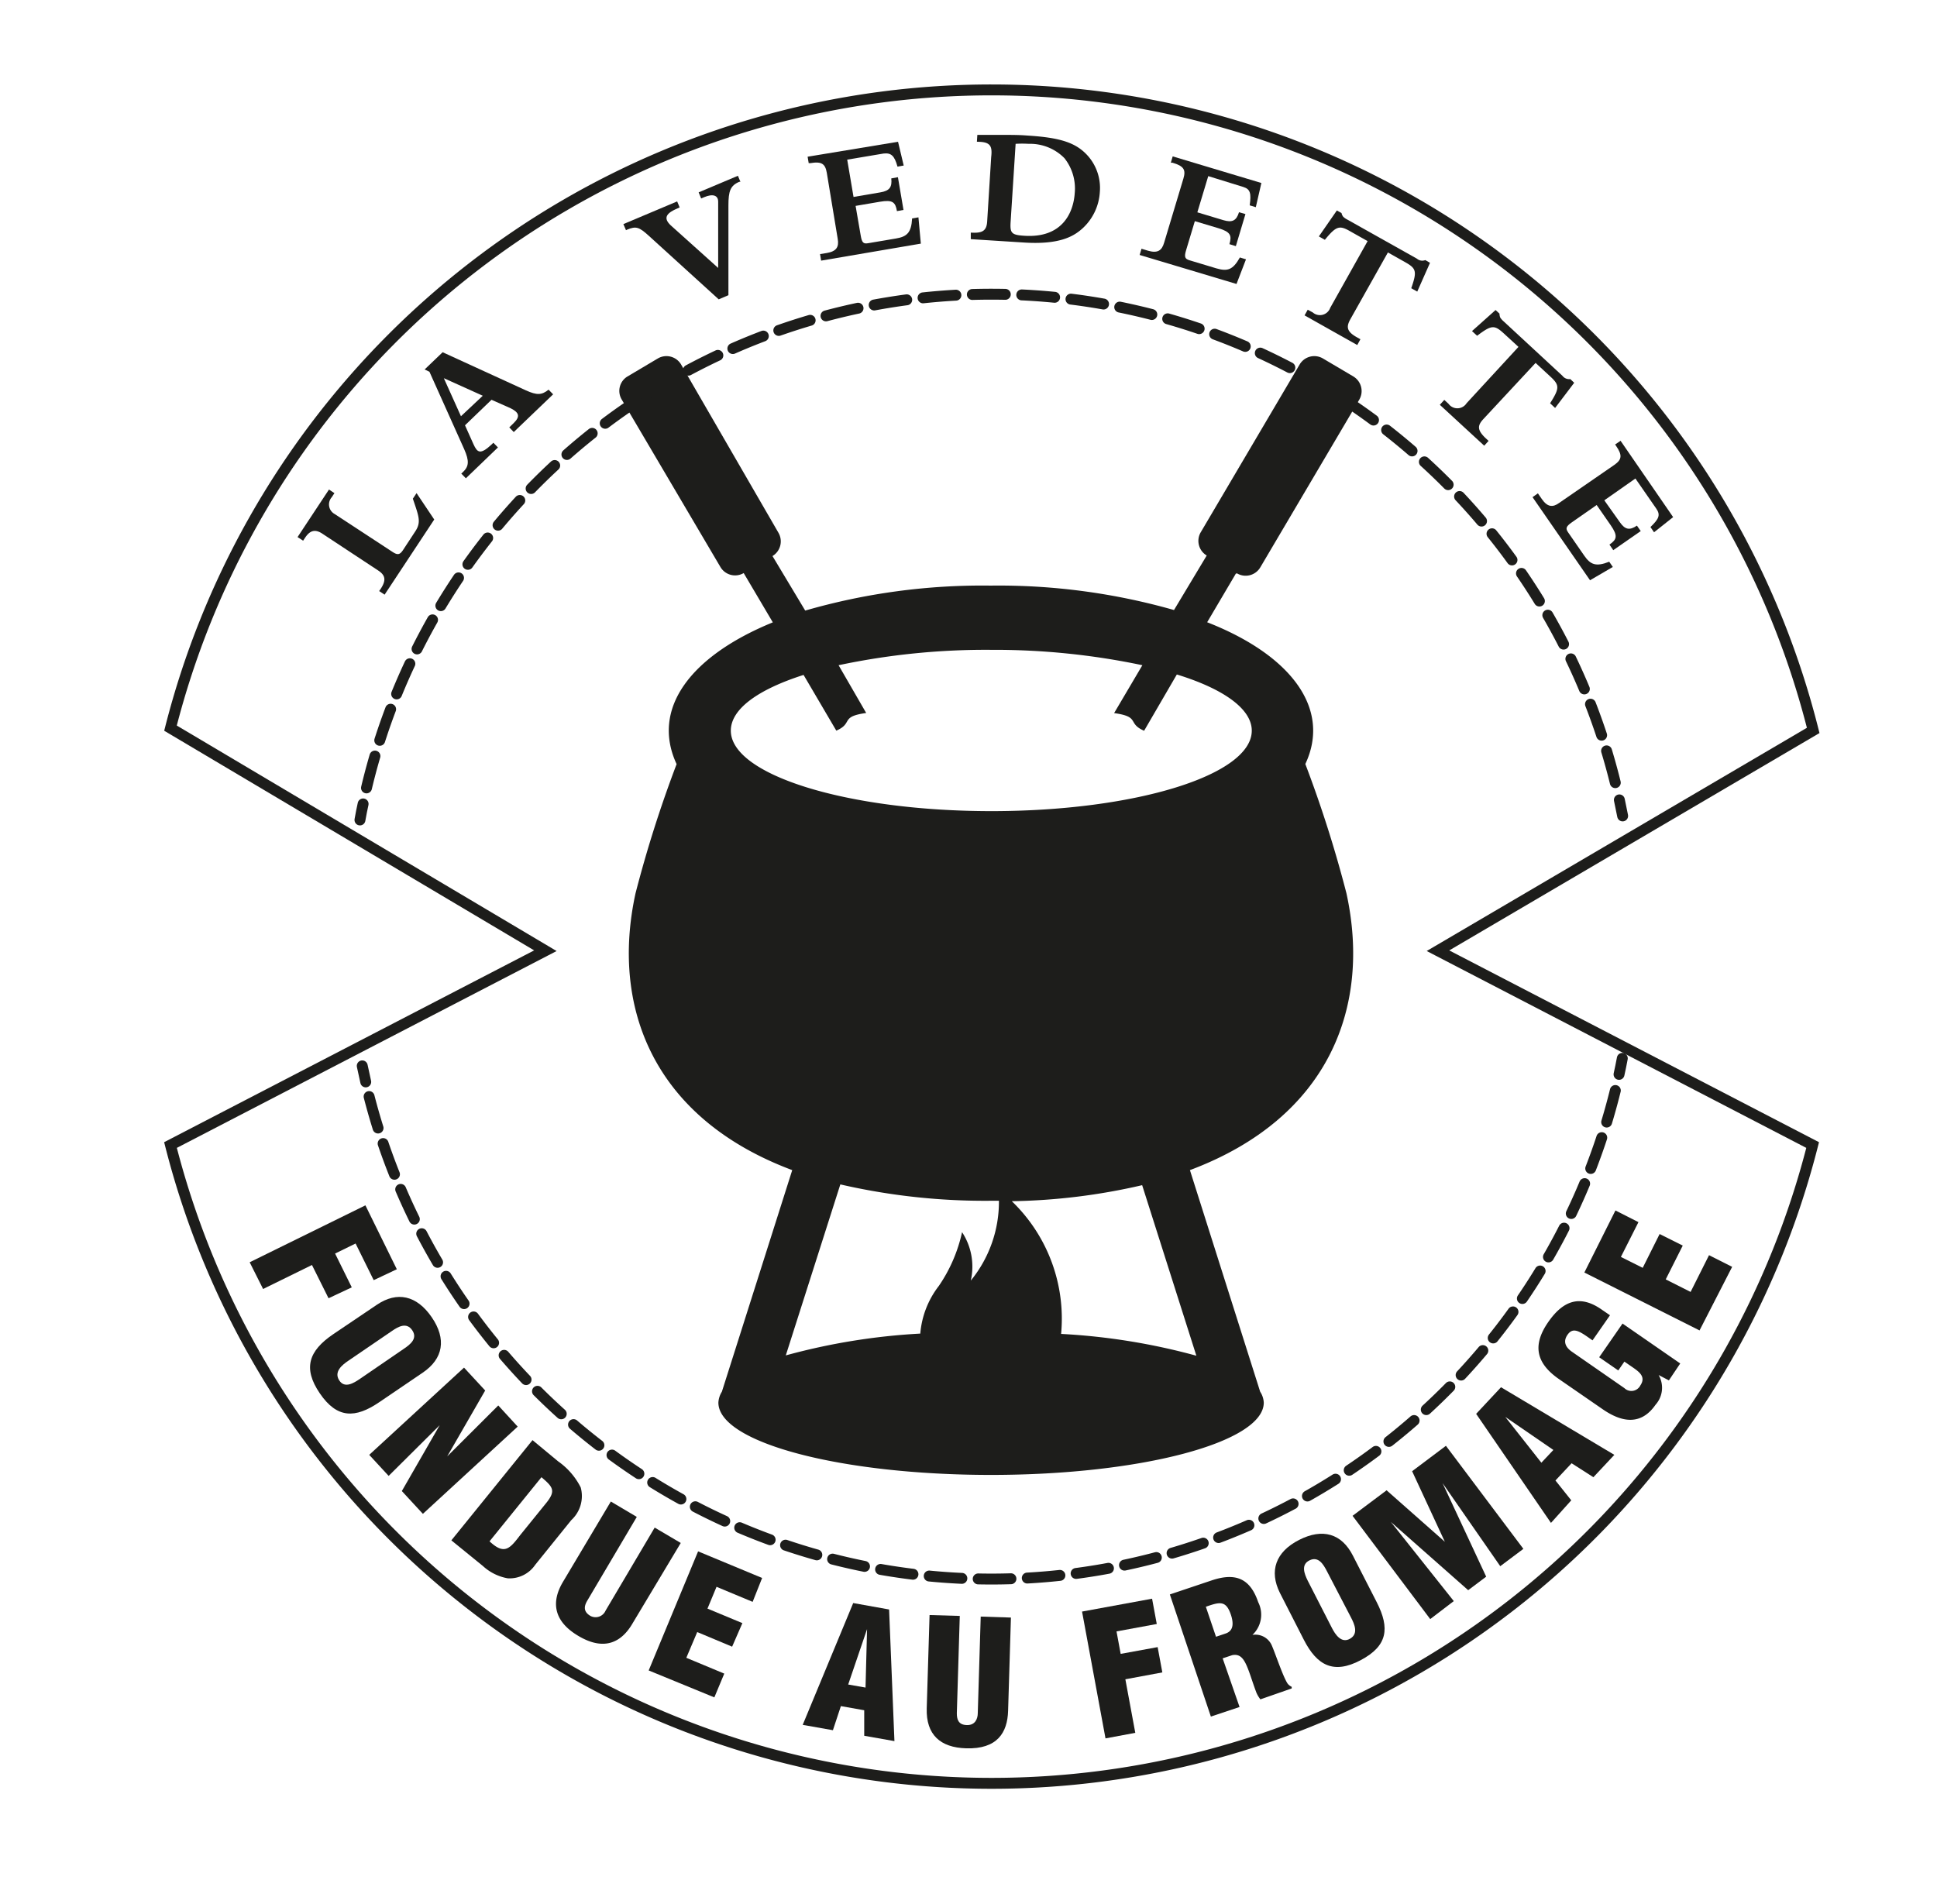
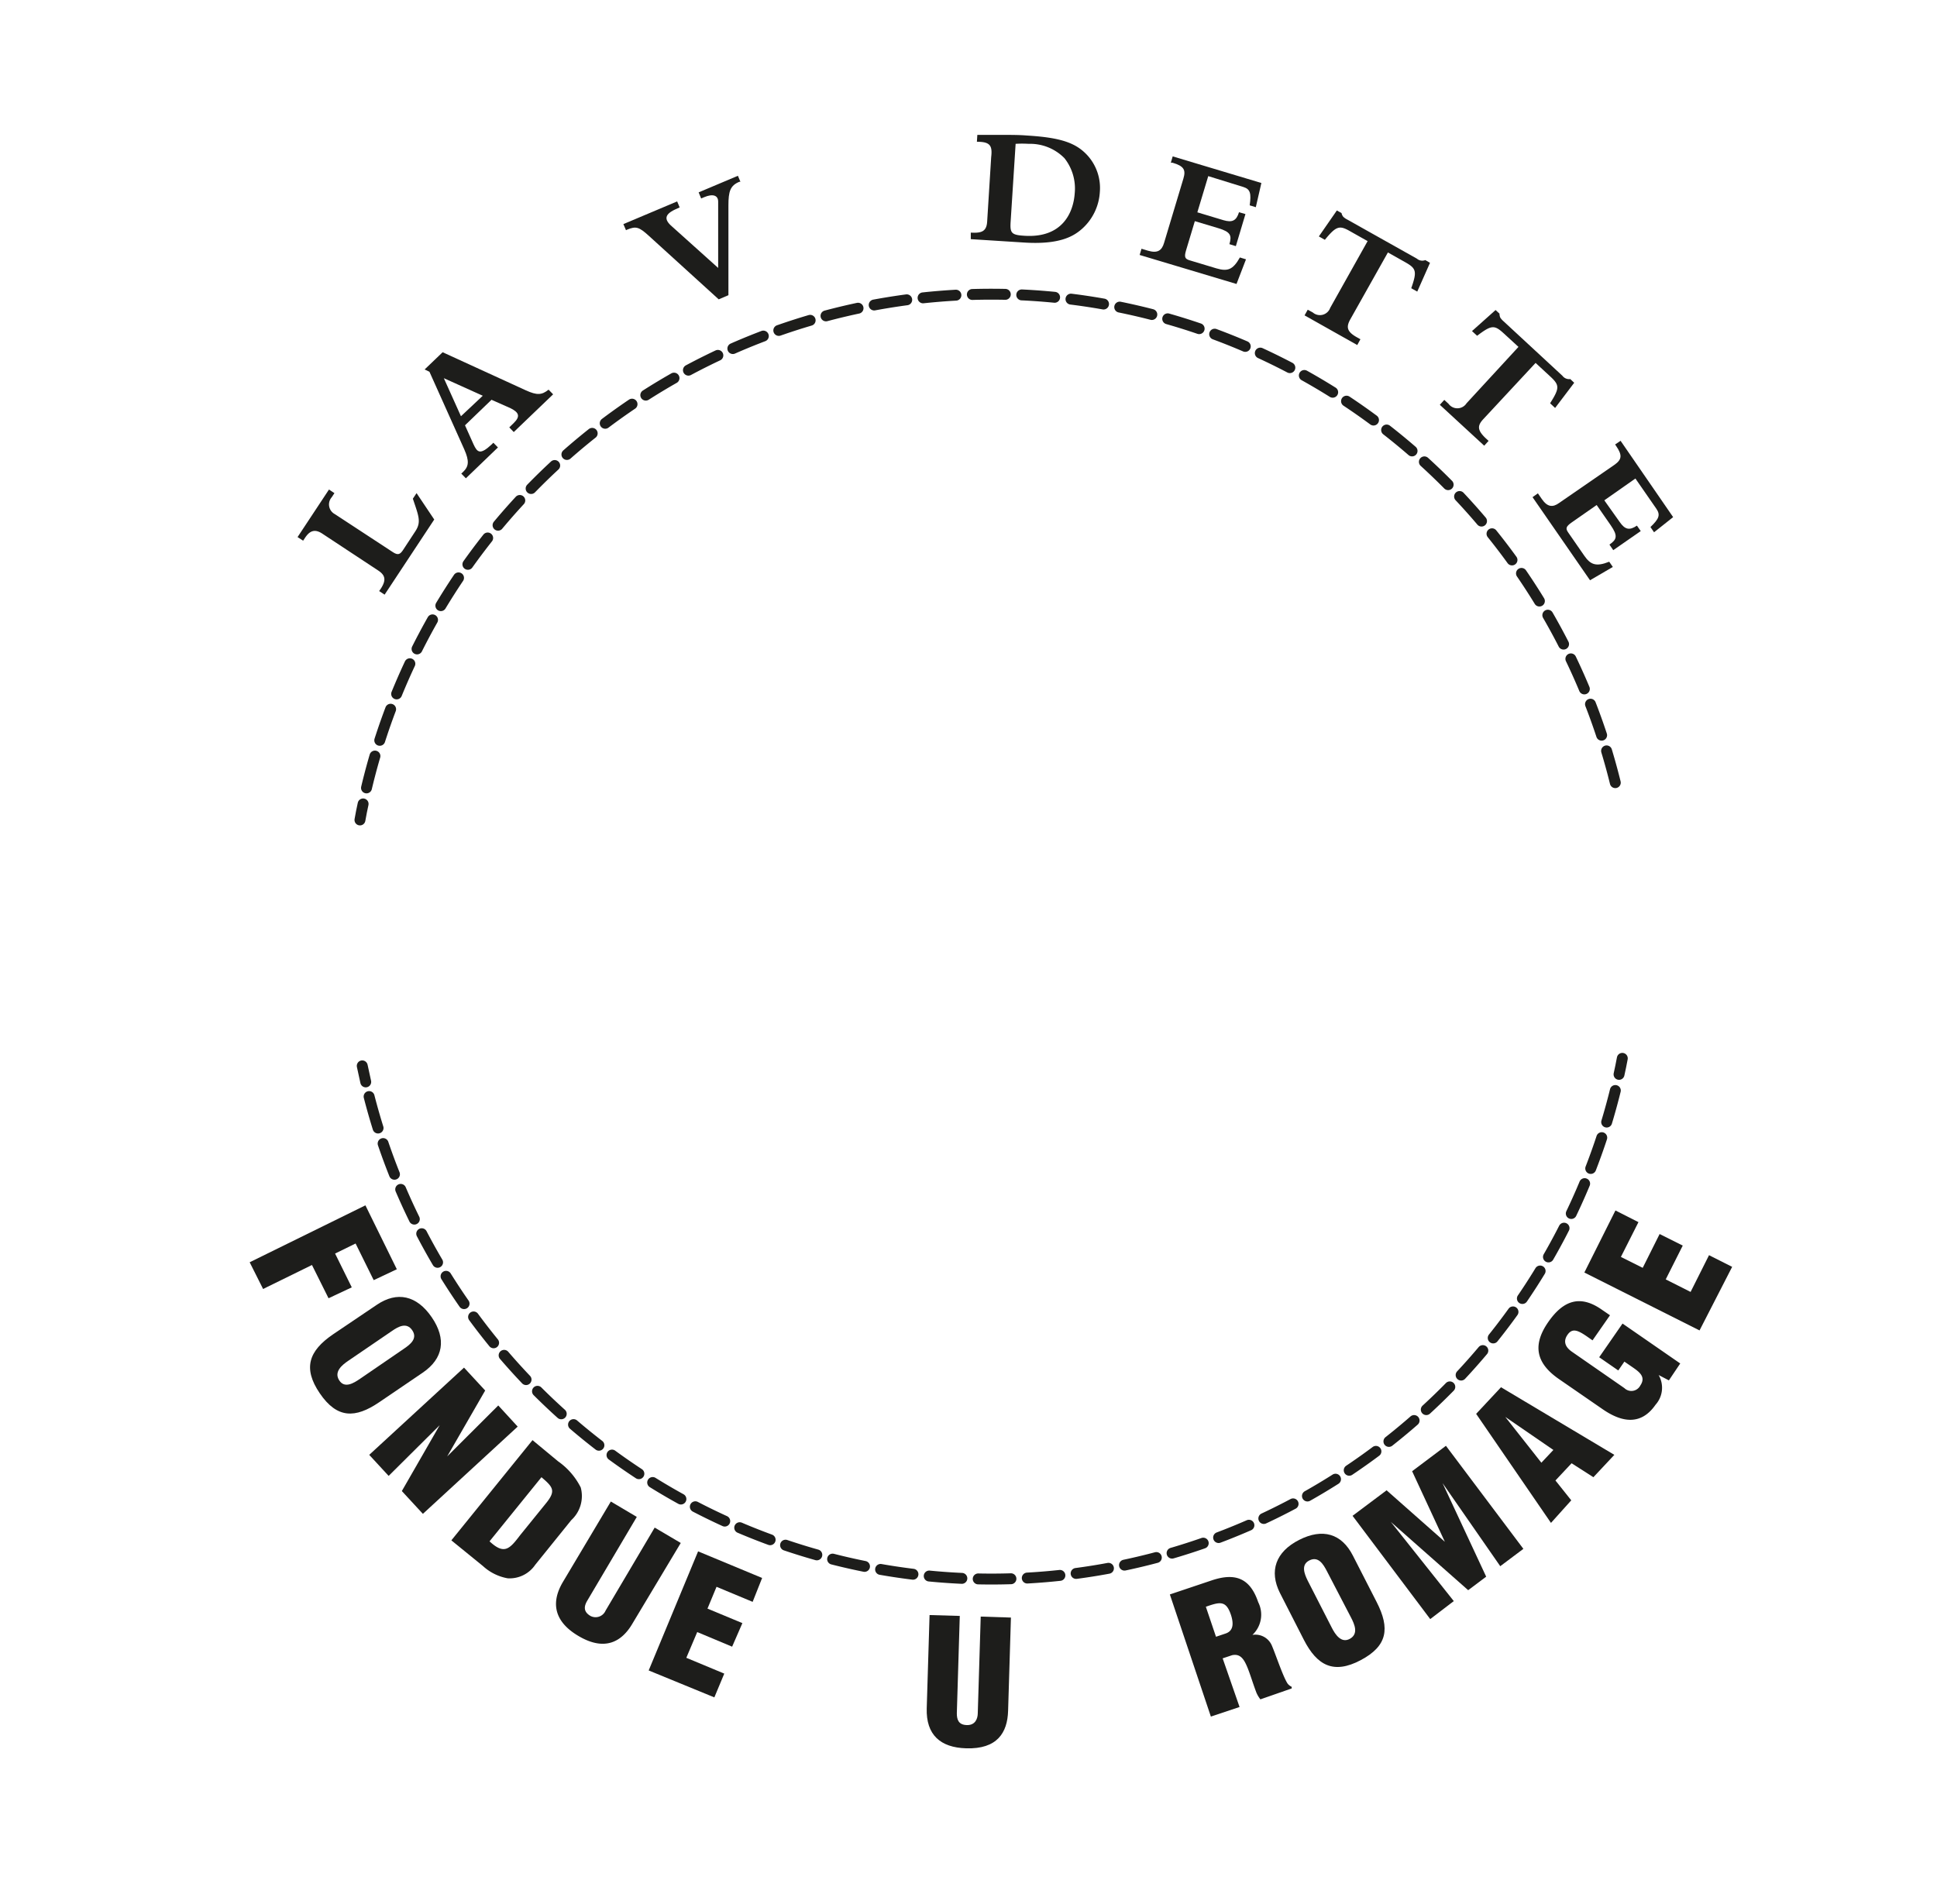
<svg xmlns="http://www.w3.org/2000/svg" id="f86cd1bf-bede-4b53-bbb9-b130cf5ae929" data-name="Disseny" width="177.58" height="174.58" viewBox="0 0 177.58 174.58">
  <defs>
    <style>.e5438e1c-cac1-4f55-8dc5-e21b345f79de{fill:#1d1d1b;}.a4993e8c-d9b3-48ed-a438-4d185786232e,.b67c7ba4-f4a4-454e-93b8-b514f8bed892,.ba3972d7-d066-455d-9dd7-69e002500ea6,.fae49d9e-eed3-4188-bd52-edc38a5a977a{fill:none;stroke:#1d1d1b;}.a4993e8c-d9b3-48ed-a438-4d185786232e{stroke-miterlimit:10;}.b67c7ba4-f4a4-454e-93b8-b514f8bed892,.ba3972d7-d066-455d-9dd7-69e002500ea6,.fae49d9e-eed3-4188-bd52-edc38a5a977a{stroke-linecap:round;stroke-linejoin:round;}.fae49d9e-eed3-4188-bd52-edc38a5a977a{stroke-dasharray:3 1.5;}.ba3972d7-d066-455d-9dd7-69e002500ea6{stroke-dasharray:3.02 1.51;}</style>
  </defs>
-   <path class="e5438e1c-cac1-4f55-8dc5-e21b345f79de" d="M113.41,52.58a1.56,1.56,0,0,0,2.13-.55l9.08-15.39a1.56,1.56,0,0,0-.55-2.12l-2.79-1.65a1.56,1.56,0,0,0-2.13.55l-9.07,15.39a1.56,1.56,0,0,0,.55,2.13h0l-3,5a58.69,58.69,0,0,0-16.81-2.24,58.44,58.44,0,0,0-17,2.29l-3-5h0a1.57,1.57,0,0,0,.55-2.13L62.44,33.42a1.56,1.56,0,0,0-2.13-.55l-2.78,1.65A1.54,1.54,0,0,0,57,36.64L66.05,52a1.56,1.56,0,0,0,2.13.55h0l2.67,4.52c-7.54,3.08-11.19,7.91-8.82,13a112,112,0,0,0-3.77,11.86C56,92.31,59.84,102.51,72.63,107.3l-6.45,20.32a2.07,2.07,0,0,0-.32,1v0h0v0c0,3.66,11.2,6.63,25,6.63s25-3,25-6.63v0h0v0a2,2,0,0,0-.33-1l-6.44-20.32c12.78-4.79,16.62-15,14.35-25.38a112,112,0,0,0-3.77-11.86c2.39-5.09-1.33-10-9-13l2.63-4.46ZM89,117.43a5.75,5.75,0,0,0-.8-4.44,14,14,0,0,1-2.13,4.93,8.25,8.25,0,0,0-1.7,4.37,58.41,58.41,0,0,0-12.33,2l5-15.68a59.11,59.11,0,0,0,13.85,1.5h.69A11.42,11.42,0,0,1,89,117.43Zm20.68,6.89a58.33,58.33,0,0,0-12.4-2,14.94,14.94,0,0,0-4.52-12.17,56.54,56.54,0,0,0,11.95-1.47ZM114.76,67c0,4.08-10.69,7.38-23.87,7.38S67,71.07,67,67c0-2,2.54-3.79,6.67-5.11l3,5.11c1.59-.69.3-1.28,2.74-1.62L76.88,61a65,65,0,0,1,14-1.41A65.72,65.72,0,0,1,104.73,61l-2.59,4.39c2.44.34,1.16.93,2.75,1.62l3-5.16C112.15,63.16,114.76,65,114.76,67Z" />
-   <path class="a4993e8c-d9b3-48ed-a438-4d185786232e" d="M131.83,87.18,166.18,105a77.67,77.67,0,0,1-150.55,0L50,87.18,15.63,66.77a77.67,77.67,0,0,1,150.6.21Z" />
  <path class="b67c7ba4-f4a4-454e-93b8-b514f8bed892" d="M148.73,97.05q-.14.75-.3,1.47" />
  <path class="fae49d9e-eed3-4188-bd52-edc38a5a977a" d="M148.09,100a58.91,58.91,0,0,1-114.39,0" />
  <path class="b67c7ba4-f4a4-454e-93b8-b514f8bed892" d="M33.53,99.21c-.11-.49-.22-1-.32-1.47" />
  <path class="b67c7ba4-f4a4-454e-93b8-b514f8bed892" d="M33,75.19c.09-.49.18-1,.29-1.47" />
  <path class="ba3972d7-d066-455d-9dd7-69e002500ea6" d="M33.6,72.25a58.9,58.9,0,0,1,114.69.37" />
-   <path class="b67c7ba4-f4a4-454e-93b8-b514f8bed892" d="M148.46,73.35l.3,1.47" />
  <path class="e5438e1c-cac1-4f55-8dc5-e21b345f79de" d="M39.81,47.64l-4.55,6.89-.5-.33L34.9,54c.54-.82.41-1.26-.22-1.68l-5.14-3.39c-.76-.5-1.21-.17-1.59.41l-.16.24-.51-.33,2.88-4.36.5.33-.25.38a1,1,0,0,0,.28,1.54L36,50.62c.48.31.68.25,1-.26l1.07-1.63c.57-.86.32-1.39-.22-3l.34-.51Z" />
  <path class="e5438e1c-cac1-4f55-8dc5-e21b345f79de" d="M42.63,39l.78,1.74c.35.76.61,1,1.68,0l.14-.14.42.43-2.94,2.83-.42-.43.17-.16c.53-.51.57-1,.1-2.07l-3.19-7.11-.44-.21,1.65-1.58,7.64,3.5c1,.45,1.45.44,2.07-.07l.42.43L47.1,39.62l-.41-.43.38-.37c.68-.65.49-1-.25-1.38l-1.76-.78Zm-1.94-4.32,1.57,3.49,2-1.88Z" />
  <path class="e5438e1c-cac1-4f55-8dc5-e21b345f79de" d="M59.49,21.63c-.9-.82-1.18-.91-2-.57l-.1.05-.24-.56,4.93-2.08.23.55-.24.11c-1.19.5-1.21,1-.46,1.64l4.23,3.8V18.49c0-.57-.47-.75-1.28-.41l-.28.12-.23-.56,3.6-1.52.23.55-.1,0c-.83.35-1,.86-1,2.18v8.22l-.89.38Z" />
-   <path class="e5438e1c-cac1-4f55-8dc5-e21b345f79de" d="M81,14.08l-3.33.56.58,3.42,2.46-.42c.84-.14,1.09-.48,1-1.28l.61-.11.51,3-.6.11c-.14-.82-.39-1.06-1.56-.86l-2.23.38.47,2.73c.11.65.25.77.69.69l2.54-.43c1-.17,1.41-.52,1.48-1.84l.58-.1.22,2.41-9.14,1.56-.1-.6.62-.1c.88-.15,1.13-.55,1-1.3l-1-6.05c-.14-.82-.46-1.07-1.51-.89l-.15,0-.1-.59L82.33,13l.52,2.18-.57.1C82,14.26,81.69,14,81,14.08Z" />
  <path class="e5438e1c-cac1-4f55-8dc5-e21b345f79de" d="M89.6,12.37c.83,0,1.78,0,2.48,0s1.36,0,2.11.06c3.07.19,4.49.67,5.56,1.88a4.45,4.45,0,0,1,1.08,3.31A4.91,4.91,0,0,1,99.18,21c-.83.73-2.15,1.44-5.3,1.24L89,21.93l0-.6c1,.06,1.44-.11,1.5-1l.37-5.93C91,13.32,90.74,13,89.56,13Zm3.05,8c-.06,1,.08,1.18,1.27,1.25,3.45.22,4.49-2.09,4.61-3.92a4.48,4.48,0,0,0-.94-3.19,4.41,4.41,0,0,0-3.28-1.32,9.6,9.6,0,0,0-1.2,0Z" />
  <path class="e5438e1c-cac1-4f55-8dc5-e21b345f79de" d="M114,17.15l-3.23-1-1,3.32,2.39.72c.81.24,1.19.05,1.43-.73l.59.17-.88,2.94-.59-.18c.23-.79.12-1.12-1-1.46l-2.17-.65-.8,2.66c-.19.63-.11.8.32.93l2.46.74c1,.29,1.5.16,2.15-1l.56.17-.87,2.26-8.88-2.66.17-.57.6.18c.86.25,1.26,0,1.47-.72l1.77-5.89c.24-.8.06-1.15-1-1.46l-.15,0,.17-.58,8.13,2.44L115.13,19l-.56-.17C114.72,17.74,114.63,17.35,114,17.15Z" />
  <path class="e5438e1c-cac1-4f55-8dc5-e21b345f79de" d="M123.8,29.27c-.39.7-.35,1.13.6,1.66l.32.18-.29.53-4.83-2.72.29-.52.46.25a1,1,0,0,0,1.6-.42l3.43-6.12-1.58-.89c-1-.58-1.29-.51-2.34.77l-.55-.31,1.65-2.38.43.24a.78.78,0,0,0,.15.33,1.42,1.42,0,0,0,.37.26l6.39,3.59a.75.75,0,0,0,.77.13l.43.25-1.17,2.64-.55-.31c.54-1.55.47-1.81-.56-2.39l-1.58-.89Z" />
  <path class="e5438e1c-cac1-4f55-8dc5-e21b345f79de" d="M136,38.42c-.55.59-.6,1,.2,1.76l.27.25-.4.44L132,37.12l.41-.45.39.36a1,1,0,0,0,1.65-.05l4.76-5.17-1.34-1.23c-.87-.8-1.13-.79-2.45.21l-.47-.43,2.16-1.93.36.33a.94.94,0,0,0,.07.36,1.6,1.6,0,0,0,.3.34l5.4,5a.77.77,0,0,0,.72.3l.36.34-1.75,2.31-.46-.43c.88-1.39.88-1.66,0-2.47l-1.33-1.23Z" />
  <path class="e5438e1c-cac1-4f55-8dc5-e21b345f79de" d="M151.85,46.65l-1.92-2.77-2.85,2,1.42,2c.48.69.89.78,1.57.32l.35.5-2.52,1.75-.35-.51c.68-.47.79-.8.12-1.77l-1.29-1.86L144.1,47.9c-.54.38-.59.56-.33.93l1.46,2.11c.57.83,1.07,1.06,2.3.57l.33.48-2.09,1.22-5.27-7.62.49-.35.36.52c.51.74,1,.79,1.59.36L148,42.63c.68-.48.76-.87.16-1.74l-.09-.13.5-.34,4.82,7-1.75,1.39-.33-.48C152.08,47.59,152.25,47.23,151.85,46.65Z" />
  <path class="e5438e1c-cac1-4f55-8dc5-e21b345f79de" d="M22.89,115.75l10.61-5.22,2.88,5.86-2.12,1-1.66-3.36-1.88.92,1.53,3.1-2.13,1L28.6,116l-4.48,2.2Z" />
  <path class="e5438e1c-cac1-4f55-8dc5-e21b345f79de" d="M34.77,128.58c-2.2,1.5-3.87,1.51-5.45-.81s-1-3.9,1.21-5.41l4-2.7c1.88-1.28,3.68-.87,5.05,1.13s1.06,3.8-.82,5.08Zm2.26-4.9c.59-.4,1.28-.94.76-1.7s-1.28-.33-1.87.08l-4,2.73c-.56.38-1.33,1-.82,1.79s1.37.22,1.93-.16Z" />
  <path class="e5438e1c-cac1-4f55-8dc5-e21b345f79de" d="M40.31,130.69h0l-4.68,4.65-1.78-1.93,8.69-8,1.94,2.1L41,133.55l0,0,4.68-4.67,1.78,1.94-8.69,8-1.93-2.09Z" />
  <path class="e5438e1c-cac1-4f55-8dc5-e21b345f79de" d="M41.38,141.25l7.44-9.19L51.16,134a6.49,6.49,0,0,1,2.08,2.4,3,3,0,0,1-.87,3l-3.3,4.09a2.84,2.84,0,0,1-2.53,1.24,4.52,4.52,0,0,1-2.26-1.12Zm3.5.09c1.36,1.27,1.85.69,2.81-.57l2.43-3c.86-1.09.55-1.43-.48-2.31Z" />
  <path class="e5438e1c-cac1-4f55-8dc5-e21b345f79de" d="M56,137.69l2.38,1.41-4.54,7.68c-.29.49-.39,1,.29,1.4a1,1,0,0,0,1.39-.49l4.5-7.61,2.39,1.41L58,148.85c-1,1.73-2.58,2.6-5,1.15-2-1.19-2.63-2.85-1.39-4.94Z" />
  <path class="e5438e1c-cac1-4f55-8dc5-e21b345f79de" d="M59.47,153.18,64,142.26l5.87,2.44L69,146.89l-3.31-1.38-.83,2,3.2,1.33L67.12,151l-3.2-1.34-1,2.36,3.48,1.45-.91,2.18Z" />
-   <path class="e5438e1c-cac1-4f55-8dc5-e21b345f79de" d="M73.59,158.17,78.22,147l3.29.59L82,159.66l-2.77-.49,0-2.34-2.14-.38-.73,2.21Zm5.9-8.78h0l-1.73,5.08,1.59.28Z" />
  <path class="e5438e1c-cac1-4f55-8dc5-e21b345f79de" d="M85.22,148.1l2.77.08-.27,8.93c0,.56.14,1.06.92,1.08s1-.6,1-1.1l.27-8.85,2.77.09-.26,8.56c-.06,2-1,3.52-3.85,3.43-2.35-.07-3.68-1.23-3.61-3.66Z" />
-   <path class="e5438e1c-cac1-4f55-8dc5-e21b345f79de" d="M101.35,159.41,99.2,147.78l6.42-1.18.43,2.32-3.69.68.38,2.06,3.39-.62.43,2.32-3.39.63.91,4.91Z" />
+   <path class="e5438e1c-cac1-4f55-8dc5-e21b345f79de" d="M101.35,159.41,99.2,147.78Z" />
  <path class="e5438e1c-cac1-4f55-8dc5-e21b345f79de" d="M113.64,156.53l-2.63.88-3.76-11.2,3.84-1.29c2.15-.72,3.51-.22,4.26,2a2.54,2.54,0,0,1-.53,3v0a1.64,1.64,0,0,1,1.79,1c.37.87,1,2.79,1.43,3.46a1,1,0,0,0,.38.3l0,.15-2.87,1a2.81,2.81,0,0,1-.36-.6c-.38-1-.63-1.91-.94-2.58s-.66-1-1.29-.87l-.87.29Zm-2.16-6.44.89-.3c.76-.26.71-1,.48-1.71-.45-1.33-1-1.2-2.3-.74Z" />
  <path class="e5438e1c-cac1-4f55-8dc5-e21b345f79de" d="M126.22,146.93c1.21,2.38,1,4-1.48,5.31s-4,.49-5.21-1.88l-2.19-4.29c-1-2-.4-3.76,1.76-4.86s3.9-.58,4.93,1.44Zm-4.57-2.85c-.33-.64-.78-1.39-1.59-1s-.49,1.22-.17,1.87l2.21,4.32c.31.61.87,1.46,1.67,1s.4-1.34.09-1.94Z" />
  <path class="e5438e1c-cac1-4f55-8dc5-e21b345f79de" d="M131.12,148.47,124,139l3.12-2.34,5.34,4.72,0,0-3-6.47,3.1-2.33,7.1,9.45-2.12,1.59L132.25,136l0,0,4,8.58-1.65,1.24-7.09-6.26,0,0,5.77,7.26Z" />
  <path class="e5438e1c-cac1-4f55-8dc5-e21b345f79de" d="M142.19,139.65l-6.86-10,2.28-2.44,10.39,6.2-1.92,2.05-2-1.28-1.48,1.58,1.45,1.82ZM138,129.93l0,0,3.31,4.2,1.1-1.17Z" />
  <path class="e5438e1c-cac1-4f55-8dc5-e21b345f79de" d="M153,126.58l-.94-.49v0a2.33,2.33,0,0,1-.28,2.72c-1.34,1.93-3.1,1.63-4.86.41l-4-2.76c-2.12-1.47-2.43-3.12-1-5.2s3-2.53,4.95-1.15l.73.5L146,122.91l-.53-.37c-.83-.57-1.32-.76-1.75-.16s-.24,1.14.4,1.58l4.8,3.33a.92.92,0,0,0,1.46-.24c.53-.78-.07-1.23-.69-1.66l-.77-.53-.56.81-1.75-1.21,2.14-3.09,5.29,3.66Z" />
  <path class="e5438e1c-cac1-4f55-8dc5-e21b345f79de" d="M155.81,122l-10.56-5.31L148.1,111l2.11,1.07-1.61,3.19,2,1,1.55-3.1,2.12,1.06-1.56,3.1,2.28,1.15,1.69-3.37,2.12,1.07Z" />
</svg>